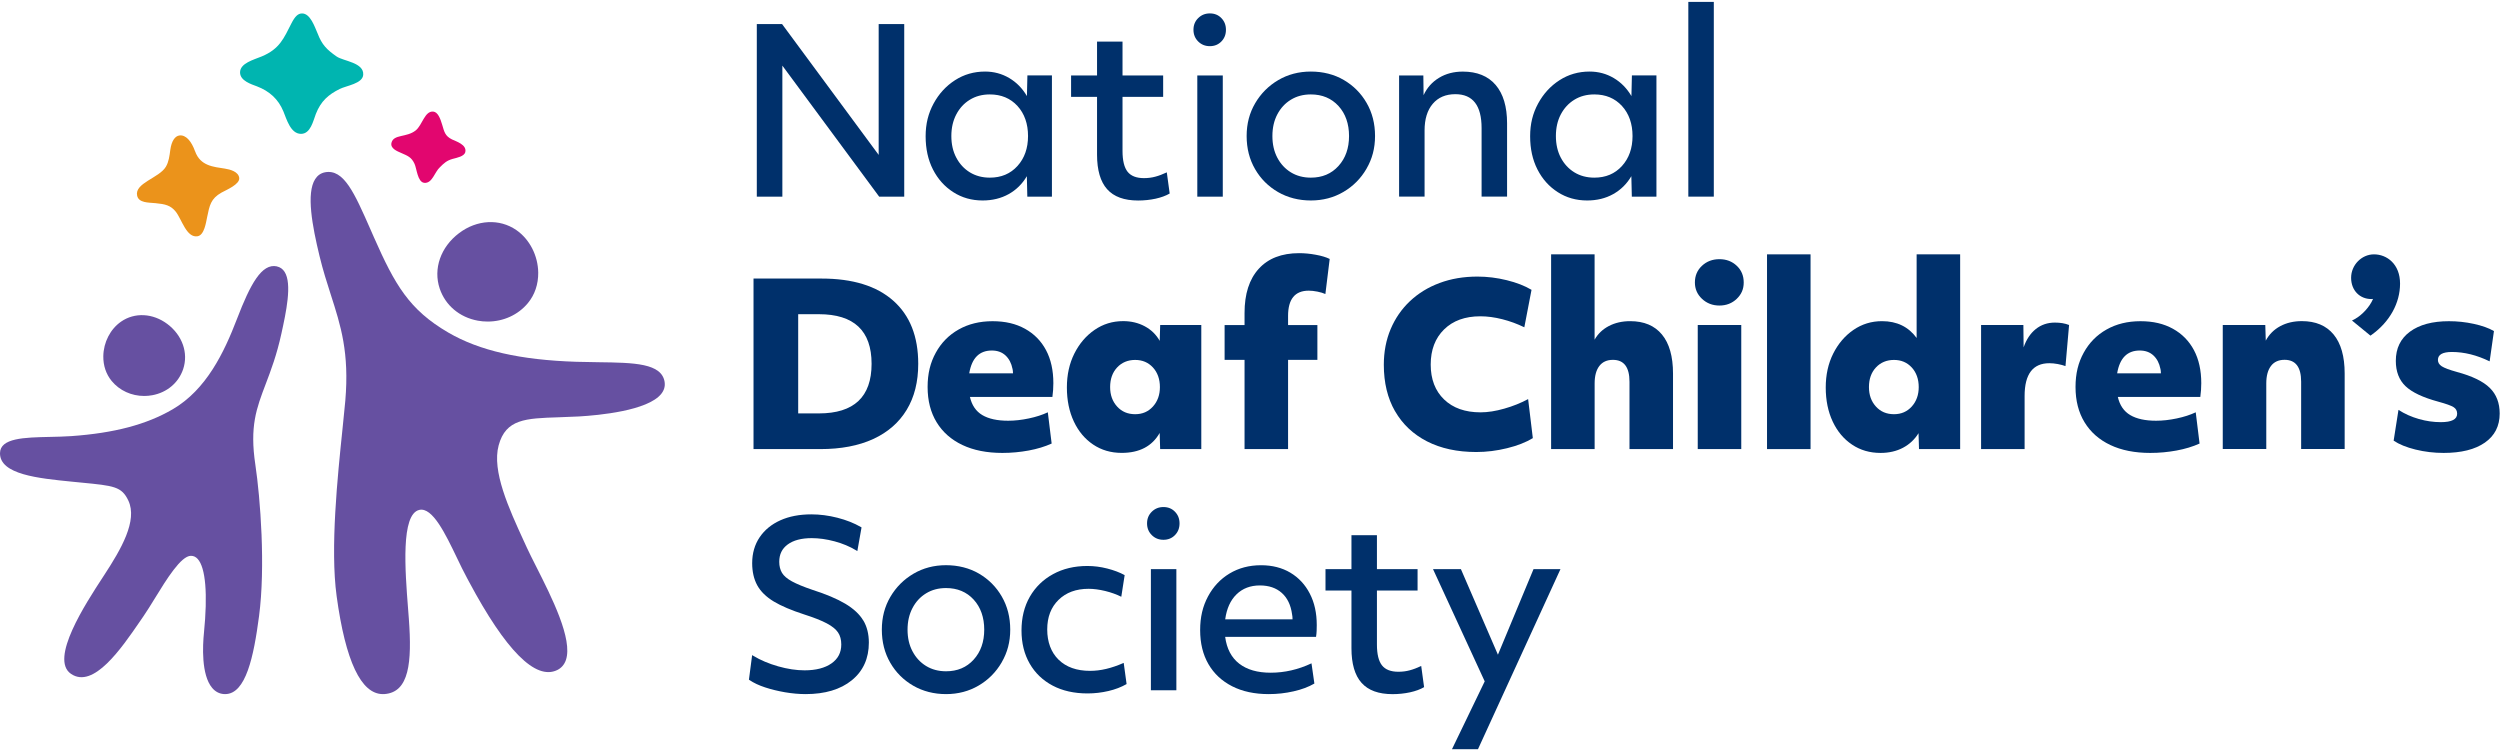
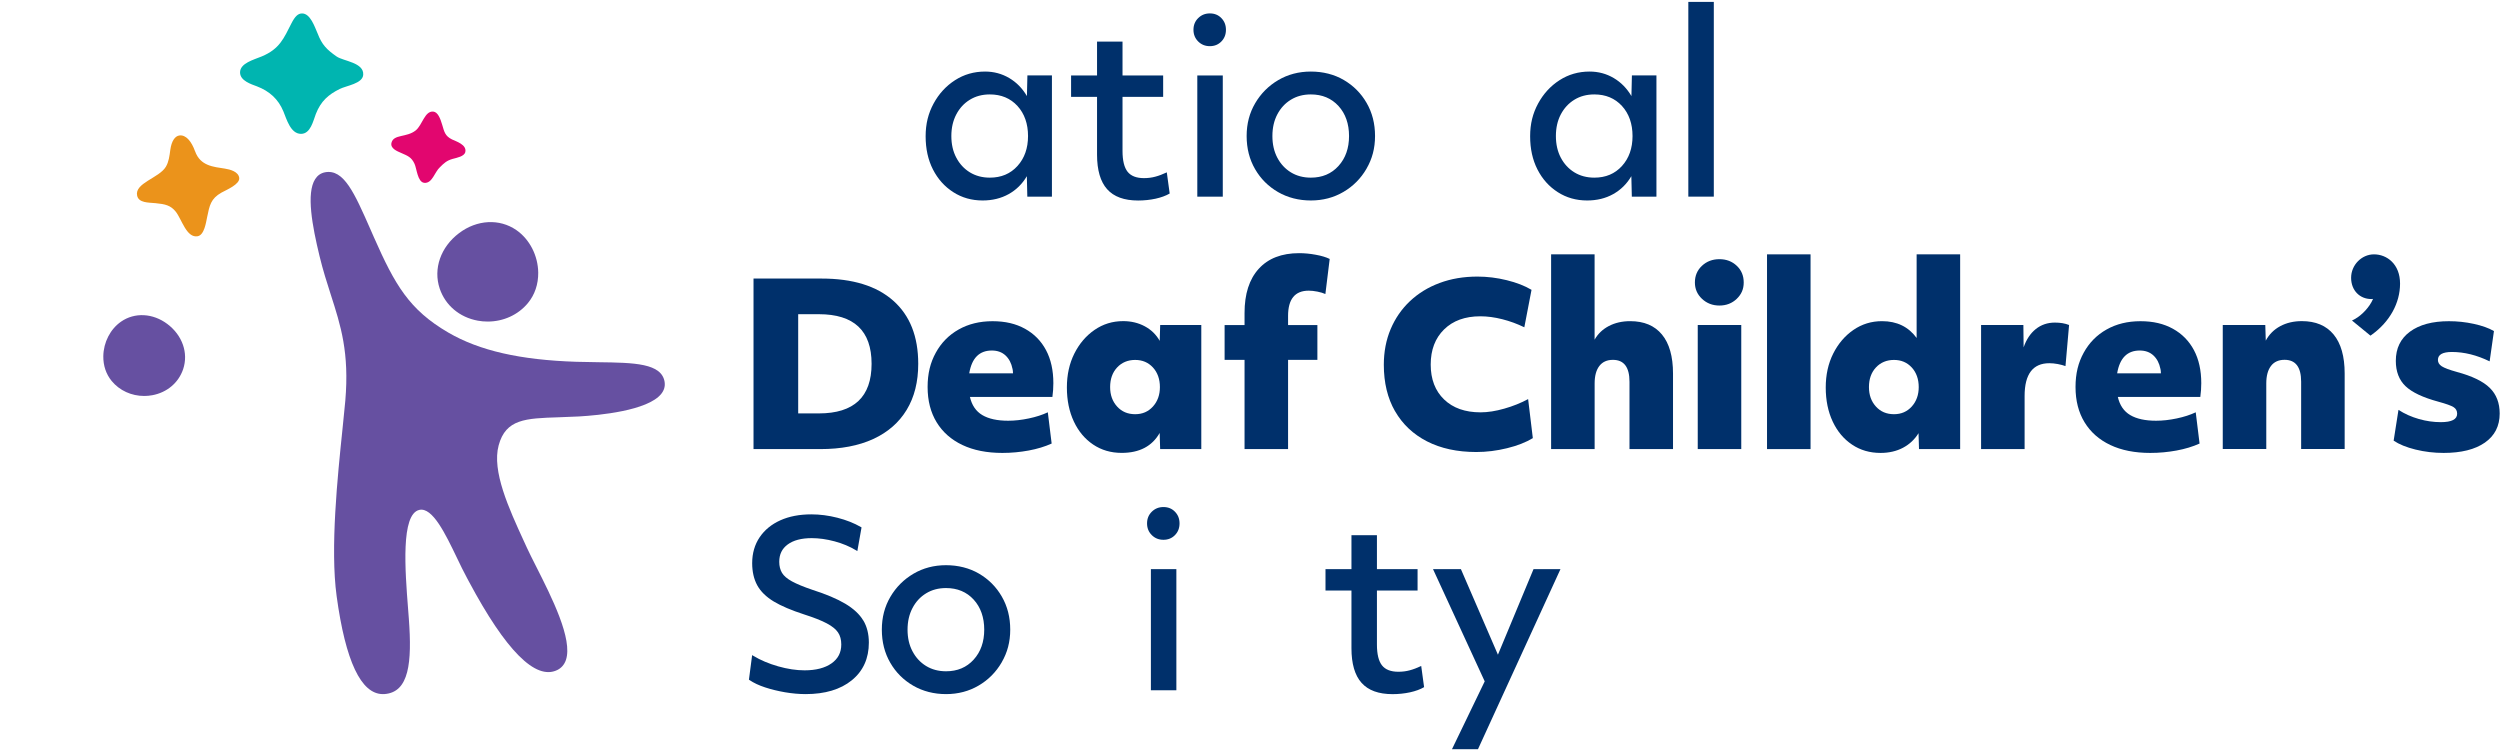
<svg xmlns="http://www.w3.org/2000/svg" class="_logo_12q6x_19" aria-hidden="false" width="632" height="190" viewBox="0 0 632 190" fill="none">
  <path d="M80.3 8.48C79.51 6.65 78.42 3.4 76.37 3.4C75.359 3.4 74.609 4.08 73.669 5.91C71.738 9.7 70.698 12.37 66.177 14.26C64.116 15.12 60.685 15.97 60.685 18.31C60.685 20.45 63.596 21.31 64.957 21.83C68.087 23.03 70.338 25.01 71.648 28.18C72.448 30.1 73.449 33.83 76.089 33.84C78.53 33.84 79.17 30.53 79.85 28.8C81.121 25.55 83.031 23.91 85.862 22.5C87.612 21.63 91.663 21.15 91.823 18.91C92.043 15.78 86.802 15.47 85.092 14.28C82.611 12.55 81.381 11.31 80.3 8.47V8.48Z" fill="#00B5B0" />
  <path d="M49.303 38.23C48.433 35.77 47.002 34 45.322 34.25C44.262 34.41 43.361 35.6 43.051 37.9C42.841 39.46 42.671 40.92 41.921 42.17C40.221 45.01 33.959 46.27 34.669 49.47C35.079 51.31 37.5 51.19 39.3 51.36C41.781 51.6 43.131 51.91 44.412 53.49C45.952 55.41 47.142 60.23 49.973 59.72C51.673 59.41 52.093 56.14 52.364 54.89C52.964 51.96 53.274 50.21 55.995 48.69C57.185 48.02 60.696 46.6 60.476 44.96C60.266 43.39 58.195 42.84 56.885 42.63C54.004 42.17 50.643 41.99 49.313 38.23H49.303Z" fill="#EB931B" />
  <path d="M111.778 31.52C111.328 29.99 110.688 28.31 109.528 28.21C107.337 28.02 106.787 31.62 105.077 32.98C102.776 34.8 99.545 33.9 98.975 36.06C98.585 37.52 100.375 38.21 101.446 38.68C103.046 39.39 104.016 39.71 104.796 41.42C105.367 42.67 105.557 46.04 107.247 46.22C109.288 46.43 109.878 43.46 111.198 42.29C112.228 41.25 112.949 40.58 114.429 40.17C115.519 39.87 117.38 39.55 117.63 38.43C118.05 36.56 115.259 35.73 114.249 35.24C112.518 34.37 112.328 33.38 111.778 31.52Z" fill="#E2066F" />
  <path d="M168.032 96.64C167.332 91.78 160.27 91.69 151.328 91.57C149.527 91.55 147.637 91.52 145.696 91.46C131.483 91 121.19 88.65 113.328 84.07C103.436 78.31 99.845 72.01 94.534 60L93.653 57.99C89.582 48.74 86.902 42.64 82.141 43.56C81.1 43.77 80.28 44.34 79.68 45.27C77.379 48.86 78.94 57.11 80.77 64.7C81.64 68.32 82.651 71.45 83.621 74.48C86.151 82.34 88.332 89.13 87.292 101.33C87.122 103.28 86.872 105.71 86.582 108.47C85.341 120.46 83.451 138.58 85.101 150.7C87.342 167.14 91.273 175.47 96.794 175.47C96.934 175.47 97.064 175.47 97.204 175.46C103.436 175 104.176 167.51 103.356 156.41L103.156 153.82C102.416 144.31 101.295 129.95 106.016 128.9C109.337 128.16 112.608 134.98 115.499 140.99C116.399 142.86 117.239 144.62 118.079 146.15L118.55 147.03C127.882 164.5 135.384 172.02 140.845 169.4C141.915 168.88 142.666 168.02 143.066 166.84C144.846 161.59 139.445 150.93 135.504 143.14C134.574 141.3 133.773 139.71 133.193 138.45L132.463 136.86C128.642 128.53 124.301 119.09 126.061 112.58C127.862 105.92 132.883 105.76 141.195 105.49C142.806 105.44 144.516 105.38 146.357 105.28C151.448 104.98 163.671 103.84 167.132 99.61C167.872 98.7 168.172 97.7 168.022 96.64H168.032Z" fill="#6650A1" />
  <path d="M120.751 81.06C121.601 81.22 122.461 81.29 123.301 81.29C127.242 81.29 130.983 79.61 133.454 76.62C135.194 74.51 136.094 71.85 136.064 68.92C136.004 64.6 133.884 60.48 130.513 58.15C126.252 55.22 120.581 55.52 116.059 58.93C111.398 62.44 109.478 67.95 111.158 72.95C112.579 77.18 116.169 80.21 120.761 81.06H120.751Z" fill="#6650A1" />
-   <path d="M70.008 67.34C66.167 66.51 63.296 71.8 59.915 80.61C56.644 89.13 52.153 98.52 43.631 103.48C37.029 107.33 28.887 109.48 18.015 110.25C16.284 110.37 14.414 110.41 12.603 110.45C6.132 110.59 0.02 110.72 6.95018e-05 114.58C-0.03 119.95 9.662 120.92 18.215 121.77L20.555 122C28.797 122.8 30.758 122.98 32.448 126.55C34.839 131.62 30.588 138.87 26.417 145.27L26.007 145.9C21.616 152.63 12.473 166.62 17.945 170.35C23.626 174.23 30.698 163.9 35.379 157.08L36.279 155.77C37.159 154.49 38.13 152.91 39.16 151.24C42.091 146.46 45.752 140.52 48.262 140.51H48.272C48.932 140.51 49.492 140.77 49.973 141.3C51.983 143.51 52.543 150.16 51.553 160.05C51.243 163.11 50.833 170.58 53.633 173.9C54.434 174.85 55.434 175.38 56.594 175.46C56.704 175.46 56.814 175.47 56.914 175.47C62.156 175.47 64.136 166.01 65.487 155.76C67.137 143.24 65.827 126.02 64.556 117.5C63.096 107.78 64.816 103.28 67.187 97.04C68.477 93.64 69.948 89.79 71.148 84.29C72.308 79 73.889 71.76 71.948 68.73C71.478 67.99 70.818 67.53 69.998 67.35L70.008 67.34Z" fill="#6650A1" />
  <path d="M36.449 100.1C37.129 100.1 37.819 100.04 38.51 99.91C42.231 99.22 45.141 96.76 46.302 93.32C47.672 89.24 46.102 84.76 42.311 81.91C38.65 79.16 34.059 78.92 30.618 81.3C27.887 83.19 26.167 86.54 26.117 90.05C26.087 92.43 26.817 94.59 28.227 96.31C30.228 98.74 33.248 100.1 36.449 100.1Z" fill="#6650A1" />
-   <path d="M222.128 6.09V39.16L197.791 6.2L197.711 6.09H191.32V49.71H197.781V16.59L222.178 49.61L222.248 49.71H228.589V6.09H222.128Z" fill="#00306B" />
  <path d="M265.908 49.71H259.707L259.587 44.54C258.447 46.48 256.926 47.99 254.996 49.07C253.075 50.14 250.875 50.68 248.404 50.68C245.643 50.68 243.173 49.98 240.992 48.58C238.802 47.18 237.091 45.27 235.851 42.84C234.611 40.41 234 37.61 234 34.45C234 31.29 234.671 28.66 236.011 26.18C237.351 23.71 239.152 21.74 241.422 20.28C243.693 18.82 246.224 18.09 249.024 18.09C251.255 18.09 253.285 18.64 255.136 19.73C256.976 20.82 258.467 22.34 259.607 24.29L259.727 19.06H265.928V49.69L265.908 49.71ZM250.225 44.91C253.105 44.91 255.436 43.93 257.216 41.96C258.997 40 259.887 37.47 259.887 34.39C259.887 31.31 258.997 28.74 257.216 26.79C255.436 24.85 253.105 23.87 250.225 23.87C248.314 23.87 246.634 24.32 245.183 25.21C243.723 26.1 242.583 27.34 241.752 28.92C240.922 30.5 240.502 32.32 240.502 34.39C240.502 36.46 240.912 38.28 241.752 39.86C242.583 41.44 243.733 42.68 245.183 43.57C246.644 44.46 248.324 44.91 250.225 44.91Z" fill="#00306B" />
  <path d="M277.332 24.49H270.77V19.08H277.332V10.51H283.773V19.08H294.046V24.49H283.773V38.16C283.773 40.59 284.203 42.34 285.054 43.42C285.904 44.49 287.284 45.03 289.185 45.03C290.195 45.03 291.165 44.91 292.075 44.66C292.986 44.42 293.946 44.05 294.966 43.57L295.696 48.92C294.726 49.49 293.536 49.92 292.135 50.23C290.735 50.53 289.265 50.69 287.724 50.69C284.193 50.69 281.583 49.74 279.882 47.83C278.182 45.93 277.332 43.01 277.332 39.08V24.49Z" fill="#00306B" />
  <path d="M302.898 10.48C302.108 9.69 301.708 8.71 301.708 7.53C301.708 6.35 302.098 5.37 302.898 4.58C303.698 3.79 304.668 3.39 305.849 3.39C307.029 3.39 307.999 3.78 308.769 4.58C309.539 5.37 309.92 6.35 309.92 7.53C309.92 8.71 309.539 9.69 308.769 10.48C307.999 11.27 307.029 11.67 305.849 11.67C304.668 11.67 303.688 11.27 302.898 10.48ZM302.678 19.08H309.119V49.71H302.678V19.08Z" fill="#00306B" />
  <path d="M345.449 42.66C344.009 45.13 342.068 47.09 339.617 48.52C337.167 49.96 334.416 50.68 331.385 50.68C328.355 50.68 325.534 49.97 323.083 48.55C320.633 47.13 318.692 45.2 317.282 42.75C315.862 40.3 315.151 37.51 315.151 34.39C315.151 31.27 315.872 28.55 317.312 26.09C318.752 23.64 320.693 21.69 323.143 20.25C325.594 18.81 328.345 18.09 331.385 18.09C334.426 18.09 337.287 18.8 339.708 20.22C342.138 21.64 344.069 23.57 345.479 26.02C346.899 28.47 347.61 31.26 347.61 34.38C347.61 37.5 346.889 40.17 345.449 42.65V42.66ZM331.375 44.91C334.256 44.91 336.587 43.93 338.367 41.96C340.148 40 341.038 37.47 341.038 34.39C341.038 31.31 340.148 28.74 338.367 26.79C336.587 24.85 334.256 23.87 331.375 23.87C329.465 23.87 327.785 24.32 326.334 25.21C324.874 26.1 323.734 27.34 322.903 28.92C322.073 30.5 321.663 32.32 321.663 34.39C321.663 36.46 322.073 38.28 322.903 39.86C323.734 41.44 324.884 42.68 326.334 43.57C327.785 44.46 329.475 44.91 331.375 44.91Z" fill="#00306B" />
-   <path d="M353.681 19.08H359.822L359.882 24.06C360.732 22.2 362.033 20.74 363.773 19.68C365.514 18.62 367.524 18.1 369.795 18.1C373.396 18.1 376.166 19.22 378.097 21.47C380.017 23.72 380.988 26.95 380.988 31.16V49.7H374.546V32.38C374.546 26.67 372.335 23.81 367.914 23.81C365.484 23.81 363.583 24.62 362.203 26.24C360.822 27.86 360.132 30.11 360.132 32.99V49.7H353.691V19.07L353.681 19.08Z" fill="#00306B" />
  <path d="M418.727 49.71H412.525L412.405 44.54C411.265 46.48 409.745 47.99 407.814 49.07C405.884 50.15 403.693 50.68 401.222 50.68C398.462 50.68 395.991 49.98 393.811 48.58C391.62 47.18 389.91 45.27 388.669 42.84C387.429 40.41 386.819 37.61 386.819 34.45C386.819 31.29 387.489 28.66 388.829 26.18C390.17 23.71 391.97 21.74 394.241 20.28C396.511 18.82 399.042 18.09 401.843 18.09C404.073 18.09 406.114 18.64 407.954 19.73C409.795 20.82 411.285 22.34 412.425 24.29L412.545 19.06H418.747V49.69L418.727 49.71ZM403.043 44.91C405.924 44.91 408.254 43.93 410.035 41.96C411.815 40 412.705 37.47 412.705 34.39C412.705 31.31 411.815 28.74 410.035 26.79C408.254 24.85 405.924 23.87 403.043 23.87C401.132 23.87 399.452 24.32 398.002 25.21C396.551 26.1 395.401 27.34 394.571 28.92C393.741 30.5 393.33 32.32 393.33 34.39C393.33 36.46 393.741 38.28 394.571 39.86C395.401 41.44 396.551 42.68 398.002 43.57C399.452 44.46 401.142 44.91 403.043 44.91Z" fill="#00306B" />
  <path d="M426.809 0.48H433.251V49.71H426.809V0.48Z" fill="#00306B" />
  <path d="M190.49 70.42H207.684C215.546 70.42 221.598 72.28 225.809 76.01C230.03 79.74 232.13 85.06 232.13 91.98C232.13 96.52 231.16 100.39 229.209 103.61C227.259 106.82 224.448 109.28 220.757 110.98C217.066 112.68 212.615 113.53 207.394 113.53H190.49V70.42ZM207.004 104.51C215.896 104.51 220.337 100.33 220.337 91.97C220.337 83.61 215.896 79.43 207.004 79.43H201.783V104.5H207.004V104.51Z" fill="#00306B" />
  <path d="M253.405 114.5C249.474 114.5 246.103 113.83 243.283 112.49C240.462 111.15 238.301 109.24 236.781 106.75C235.261 104.26 234.5 101.29 234.5 97.85C234.5 94.41 235.191 91.67 236.571 89.16C237.951 86.65 239.872 84.69 242.342 83.3C244.813 81.9 247.674 81.2 250.915 81.2C254.155 81.2 256.816 81.84 259.117 83.11C261.427 84.39 263.198 86.19 264.438 88.52C265.678 90.85 266.288 93.64 266.288 96.88C266.288 97.45 266.268 98.02 266.228 98.58C266.188 99.15 266.128 99.73 266.048 100.34H245.193C245.683 102.45 246.724 103.98 248.324 104.93C249.924 105.88 252.105 106.36 254.856 106.36C256.516 106.36 258.256 106.17 260.087 105.78C261.907 105.4 263.508 104.88 264.888 104.23L265.858 112.13C264.158 112.9 262.217 113.49 260.057 113.89C257.886 114.29 255.666 114.5 253.395 114.5H253.405ZM255.956 93.23C255.676 91.81 255.086 90.69 254.195 89.86C253.305 89.03 252.145 88.61 250.735 88.61C247.574 88.61 245.663 90.53 245.023 94.38H256.086C256.086 93.98 256.046 93.59 255.966 93.23H255.956Z" fill="#00306B" />
  <path d="M303.678 113.52H293.285L293.165 109.45C291.255 112.81 288.054 114.49 283.563 114.49C280.842 114.49 278.442 113.79 276.361 112.39C274.271 110.99 272.64 109.05 271.47 106.56C270.3 104.07 269.709 101.2 269.709 97.96C269.709 94.72 270.34 91.9 271.59 89.39C272.85 86.88 274.551 84.88 276.701 83.4C278.852 81.92 281.262 81.18 283.933 81.18C285.964 81.18 287.784 81.62 289.404 82.49C291.025 83.36 292.285 84.59 293.175 86.17L293.295 82.16H303.688V113.52H303.678ZM291.465 102.77C292.635 101.47 293.225 99.83 293.225 97.85C293.225 95.87 292.635 94.17 291.465 92.9C290.285 91.62 288.794 90.99 286.964 90.99C285.133 90.99 283.583 91.63 282.403 92.9C281.222 94.17 280.642 95.83 280.642 97.85C280.642 99.87 281.232 101.48 282.403 102.77C283.583 104.07 285.093 104.71 286.964 104.71C288.834 104.71 290.285 104.06 291.465 102.77Z" fill="#00306B" />
  <path d="M314.621 90.98H309.58V82.17H314.621V79.13C314.621 74.31 315.811 70.58 318.212 67.95C320.602 65.32 324.003 64 328.424 64C329.765 64 331.165 64.13 332.615 64.4C334.076 64.66 335.246 65.02 336.146 65.46L335.056 74.33C334.526 74.09 333.856 73.88 333.045 73.72C332.235 73.56 331.505 73.48 330.855 73.48C327.364 73.48 325.624 75.61 325.624 79.86V82.17H333.035V90.98H325.624V113.53H314.621V90.98Z" fill="#00306B" />
  <path d="M352.66 103.95C350.77 100.66 349.83 96.75 349.83 92.21C349.83 88.92 350.41 85.91 351.56 83.19C352.71 80.47 354.341 78.11 356.441 76.13C358.542 74.15 361.042 72.61 363.933 71.54C366.824 70.46 370.015 69.92 373.495 69.92C375.956 69.92 378.427 70.22 380.897 70.83C383.368 71.44 385.469 72.25 387.169 73.27L385.348 82.74C383.568 81.87 381.718 81.19 379.787 80.7C377.857 80.21 376.006 79.96 374.226 79.96C370.365 79.96 367.314 81.07 365.063 83.28C362.813 85.49 361.683 88.45 361.683 92.16C361.683 95.87 362.813 98.81 365.063 100.98C367.314 103.15 370.385 104.24 374.286 104.24C376.106 104.24 378.107 103.93 380.297 103.3C382.488 102.68 384.498 101.87 386.309 100.89L387.499 110.76C385.759 111.82 383.588 112.67 380.977 113.31C378.367 113.95 375.776 114.27 373.205 114.27C368.404 114.27 364.253 113.37 360.752 111.58C357.251 109.78 354.561 107.24 352.67 103.95H352.66Z" fill="#00306B" />
  <path d="M392.11 64.3H403.113V85.87C403.963 84.37 405.174 83.22 406.734 82.41C408.294 81.6 410.085 81.19 412.115 81.19C415.596 81.19 418.277 82.31 420.137 84.56C421.998 86.81 422.938 90.1 422.938 94.44V113.52H411.935V96.5C411.935 92.81 410.535 90.97 407.744 90.97C406.244 90.97 405.104 91.49 404.313 92.52C403.523 93.55 403.123 95.02 403.123 96.93V113.52H392.12V64.29L392.11 64.3Z" fill="#00306B" />
  <path d="M430.26 75.54C429.059 74.41 428.469 73.03 428.469 71.41C428.469 69.71 429.069 68.3 430.26 67.19C431.45 66.08 432.92 65.52 434.671 65.52C436.421 65.52 437.872 66.08 439.052 67.19C440.232 68.3 440.812 69.71 440.812 71.41C440.812 73.11 440.222 74.41 439.052 75.54C437.872 76.67 436.411 77.24 434.671 77.24C432.93 77.24 431.46 76.67 430.26 75.54ZM429.189 82.16H440.192V113.52H429.189V82.16Z" fill="#00306B" />
  <path d="M446.704 64.3H457.707V113.53H446.704V64.3Z" fill="#00306B" />
  <path d="M495.516 113.52H485.124L485.004 109.51C484.033 111.09 482.723 112.32 481.083 113.19C479.442 114.06 477.542 114.5 475.401 114.5C472.691 114.5 470.28 113.8 468.2 112.4C466.109 111 464.479 109.06 463.308 106.57C462.138 104.08 461.548 101.21 461.548 97.97C461.548 94.73 462.178 91.91 463.428 89.4C464.689 86.89 466.389 84.89 468.54 83.41C470.69 81.93 473.101 81.19 475.771 81.19C479.542 81.19 482.463 82.61 484.524 85.44V64.29H495.526V113.52H495.516ZM483.293 102.77C484.464 101.47 485.054 99.83 485.054 97.85C485.054 95.87 484.464 94.17 483.293 92.9C482.113 91.62 480.623 90.99 478.792 90.99C476.962 90.99 475.411 91.63 474.231 92.9C473.051 94.17 472.471 95.83 472.471 97.85C472.471 99.87 473.061 101.48 474.231 102.77C475.411 104.07 476.922 104.71 478.792 104.71C480.663 104.71 482.113 104.06 483.293 102.77Z" fill="#00306B" />
  <path d="M500.808 82.16H511.51L511.57 87.81C512.26 85.82 513.281 84.28 514.641 83.19C516.001 82.1 517.612 81.55 519.472 81.55C520.853 81.55 522.043 81.75 523.063 82.16L522.153 92.55C521.623 92.35 520.973 92.18 520.212 92.03C519.442 91.89 518.732 91.82 518.082 91.82C513.911 91.82 511.82 94.58 511.82 100.09V113.52H500.818V82.16H500.808Z" fill="#00306B" />
  <path d="M543.598 114.5C539.667 114.5 536.296 113.83 533.476 112.49C530.655 111.15 528.494 109.24 526.974 106.75C525.454 104.26 524.693 101.29 524.693 97.85C524.693 94.41 525.384 91.67 526.764 89.16C528.144 86.65 530.065 84.69 532.535 83.3C535.006 81.9 537.867 81.2 541.107 81.2C544.348 81.2 547.009 81.84 549.31 83.11C551.62 84.39 553.391 86.19 554.631 88.52C555.871 90.85 556.481 93.64 556.481 96.88C556.481 97.45 556.461 98.02 556.421 98.58C556.381 99.15 556.321 99.73 556.241 100.34H535.386C535.866 102.45 536.916 103.98 538.517 104.93C540.117 105.88 542.298 106.36 545.048 106.36C546.709 106.36 548.449 106.17 550.28 105.78C552.1 105.4 553.701 104.88 555.081 104.23L556.051 112.13C554.351 112.9 552.41 113.49 550.25 113.89C548.079 114.29 545.859 114.5 543.588 114.5H543.598ZM546.149 93.23C545.869 91.81 545.279 90.69 544.388 89.86C543.498 89.03 542.338 88.61 540.927 88.61C537.767 88.61 535.866 90.53 535.216 94.38H546.279C546.279 93.98 546.239 93.59 546.159 93.23H546.149Z" fill="#00306B" />
  <path d="M561.903 82.16H572.666L572.786 86.11C573.636 84.53 574.856 83.31 576.437 82.46C578.017 81.61 579.837 81.18 581.908 81.18C585.389 81.18 588.069 82.3 589.93 84.55C591.79 86.8 592.731 90.09 592.731 94.43V113.51H581.728V96.49C581.728 92.8 580.327 90.96 577.537 90.96C576.036 90.96 574.886 91.48 574.106 92.51C573.316 93.54 572.916 95.01 572.916 96.92V113.51H561.913V82.15L561.903 82.16Z" fill="#00306B" />
  <path d="M606.334 103.62C607.914 104.63 609.634 105.4 611.505 105.93C613.365 106.46 615.216 106.72 617.036 106.72C619.797 106.72 621.167 106.01 621.167 104.59C621.167 103.86 620.867 103.3 620.257 102.92C619.647 102.54 618.367 102.08 616.426 101.55C612.535 100.5 609.764 99.19 608.124 97.63C606.484 96.07 605.663 93.93 605.663 91.22C605.663 88.06 606.854 85.6 609.244 83.84C611.635 82.08 614.916 81.2 619.097 81.2C621.207 81.2 623.288 81.42 625.358 81.87C627.429 82.32 629.129 82.92 630.47 83.69L629.379 91.35C626.139 89.77 622.958 88.98 619.837 88.98C617.486 88.98 616.306 89.65 616.306 90.99C616.306 91.64 616.626 92.18 617.276 92.6C617.927 93.02 619.197 93.5 621.107 94.03C624.998 95.08 627.769 96.43 629.429 98.07C631.09 99.71 631.92 101.87 631.92 104.54C631.92 107.7 630.67 110.15 628.179 111.89C625.688 113.63 622.208 114.5 617.756 114.5C615.326 114.5 612.955 114.22 610.645 113.65C608.334 113.08 606.494 112.33 605.113 111.4L606.334 103.62Z" fill="#00306B" />
  <path d="M218.227 156.85C217.307 155.29 215.776 153.87 213.686 152.62C211.615 151.39 208.824 150.21 205.384 149.11C203.173 148.36 201.433 147.64 200.202 146.97C199.002 146.31 198.152 145.59 197.692 144.82C197.232 144.05 196.992 143.11 196.992 142.03C196.992 140.13 197.692 138.7 199.132 137.64C200.572 136.58 202.613 136.04 205.194 136.04C207.014 136.04 208.955 136.31 210.975 136.85C212.986 137.39 214.816 138.15 216.416 139.12L216.736 139.31L217.797 133.33L217.647 133.24C215.936 132.25 213.936 131.46 211.715 130.89C209.495 130.32 207.264 130.03 205.104 130.03C202.133 130.03 199.502 130.53 197.282 131.53C195.051 132.53 193.291 133.97 192.04 135.82C190.79 137.67 190.15 139.87 190.15 142.37C190.15 144.52 190.58 146.4 191.43 147.96C192.28 149.52 193.691 150.9 195.611 152.06C197.512 153.2 200.082 154.29 203.263 155.32C205.734 156.11 207.674 156.87 209.035 157.6C210.375 158.31 211.325 159.09 211.865 159.9C212.405 160.7 212.675 161.72 212.675 162.91C212.675 164.96 211.875 166.52 210.225 167.69C208.574 168.86 206.274 169.46 203.393 169.46C201.303 169.46 199.062 169.12 196.711 168.45C194.361 167.78 192.26 166.89 190.47 165.81L190.14 165.61L189.33 171.82L189.46 171.91C190.53 172.64 191.87 173.27 193.441 173.78C194.991 174.29 196.681 174.7 198.472 175.01C200.262 175.31 202.013 175.47 203.673 175.47C208.554 175.47 212.475 174.3 215.326 171.98C218.197 169.65 219.647 166.45 219.647 162.45C219.647 160.3 219.177 158.41 218.247 156.85H218.227Z" fill="#00306B" />
  <path d="M253.225 167.45C251.785 169.92 249.844 171.88 247.394 173.31C244.943 174.75 242.193 175.47 239.162 175.47C236.131 175.47 233.31 174.76 230.86 173.34C228.409 171.92 226.469 169.99 225.058 167.54C223.638 165.09 222.928 162.3 222.928 159.18C222.928 156.06 223.648 153.34 225.088 150.88C226.529 148.43 228.469 146.48 230.92 145.04C233.37 143.6 236.121 142.88 239.152 142.88C242.183 142.88 245.053 143.59 247.484 145.01C249.914 146.43 251.845 148.36 253.255 150.81C254.676 153.26 255.386 156.05 255.386 159.17C255.386 162.29 254.666 164.96 253.225 167.44V167.45ZM239.152 169.7C242.033 169.7 244.363 168.72 246.144 166.75C247.924 164.79 248.814 162.26 248.814 159.18C248.814 156.1 247.924 153.53 246.144 151.58C244.363 149.64 242.033 148.66 239.152 148.66C237.241 148.66 235.561 149.11 234.111 150C232.65 150.89 231.51 152.13 230.68 153.71C229.849 155.29 229.429 157.11 229.429 159.18C229.429 161.25 229.839 163.07 230.68 164.65C231.51 166.23 232.66 167.47 234.111 168.36C235.571 169.25 237.251 169.7 239.152 169.7Z" fill="#00306B" />
-   <path d="M260.337 150.86C261.737 148.43 263.688 146.52 266.198 145.15C268.709 143.77 271.61 143.08 274.89 143.08C276.551 143.08 278.221 143.29 279.902 143.72C281.582 144.15 283.053 144.7 284.313 145.39L283.463 150.86C282.242 150.25 280.892 149.77 279.392 149.4C277.891 149.04 276.491 148.85 275.201 148.85C272.04 148.85 269.509 149.78 267.599 151.65C265.688 153.51 264.738 156.01 264.738 159.13C264.738 162.25 265.698 164.92 267.629 166.79C269.549 168.65 272.2 169.59 275.561 169.59C276.901 169.59 278.251 169.43 279.632 169.1C281.012 168.78 282.492 168.27 284.073 167.58L284.803 172.93C283.463 173.7 281.932 174.29 280.212 174.69C278.491 175.09 276.741 175.3 274.951 175.3C271.55 175.3 268.599 174.64 266.108 173.32C263.618 172 261.677 170.15 260.307 167.76C258.927 165.37 258.236 162.57 258.236 159.37C258.236 156.17 258.937 153.29 260.337 150.86Z" fill="#00306B" />
  <path d="M291.165 135.27C290.375 134.48 289.975 133.5 289.975 132.32C289.975 131.14 290.365 130.16 291.165 129.37C291.965 128.58 292.935 128.18 294.116 128.18C295.296 128.18 296.266 128.57 297.036 129.37C297.807 130.16 298.187 131.14 298.187 132.32C298.187 133.5 297.807 134.48 297.036 135.27C296.266 136.06 295.296 136.46 294.116 136.46C292.935 136.46 291.955 136.06 291.165 135.27ZM290.945 143.87H297.386V174.5H290.945V143.87Z" fill="#00306B" />
-   <path d="M320.733 175.47C317.162 175.47 314.081 174.81 311.49 173.49C308.9 172.17 306.899 170.31 305.499 167.9C304.099 165.49 303.398 162.62 303.398 159.3C303.398 155.98 304.059 153.26 305.379 150.79C306.699 148.32 308.51 146.38 310.82 144.99C313.131 143.6 315.782 142.89 318.782 142.89C321.613 142.89 324.094 143.52 326.194 144.77C328.305 146.03 329.945 147.79 331.115 150.06C332.296 152.33 332.876 154.98 332.876 158.02C332.876 158.55 332.876 159.04 332.846 159.51C332.826 159.98 332.776 160.47 332.696 161H309.72C310.12 164 311.31 166.26 313.281 167.78C315.251 169.3 317.892 170.06 321.213 170.06C324.744 170.06 328.185 169.27 331.545 167.69L332.276 172.8C330.815 173.65 329.065 174.31 327.014 174.77C324.964 175.24 322.873 175.47 320.723 175.47H320.733ZM312.591 150.25C311.05 151.75 310.1 153.86 309.73 156.57H326.754C326.754 156.08 326.714 155.66 326.634 155.29C326.314 152.94 325.444 151.14 324.024 149.88C322.603 148.62 320.763 148 318.492 148C316.102 148 314.131 148.75 312.591 150.25Z" fill="#00306B" />
  <path d="M341.648 149.28H335.086V143.87H341.648V135.3H348.089V143.87H358.362V149.28H348.089V162.95C348.089 165.38 348.519 167.13 349.37 168.21C350.22 169.28 351.6 169.82 353.501 169.82C354.511 169.82 355.481 169.7 356.391 169.45C357.302 169.21 358.262 168.84 359.282 168.36L360.012 173.71C359.042 174.28 357.852 174.71 356.451 175.02C355.051 175.32 353.581 175.48 352.04 175.48C348.509 175.48 345.899 174.53 344.198 172.62C342.498 170.72 341.648 167.8 341.648 163.87V149.28Z" fill="#00306B" />
  <path d="M373.626 189.39H367.064L375.336 172.25L362.263 143.87H369.314L378.677 165.51L387.679 143.87H394.491L373.636 189.39H373.626Z" fill="#00306B" />
  <path d="M600.142 64.3C597.002 64.3 594.361 67.01 594.361 70.22C594.361 73.43 596.561 75.6 599.472 75.6C599.602 75.6 599.752 75.6 599.902 75.57C599.062 77.62 597.012 79.74 595.321 80.64L594.581 81.03L599.252 84.85L599.602 84.6C604.133 81.33 606.734 76.62 606.734 71.69C606.734 66.76 603.413 64.3 600.142 64.3Z" fill="#00306B" />
</svg>